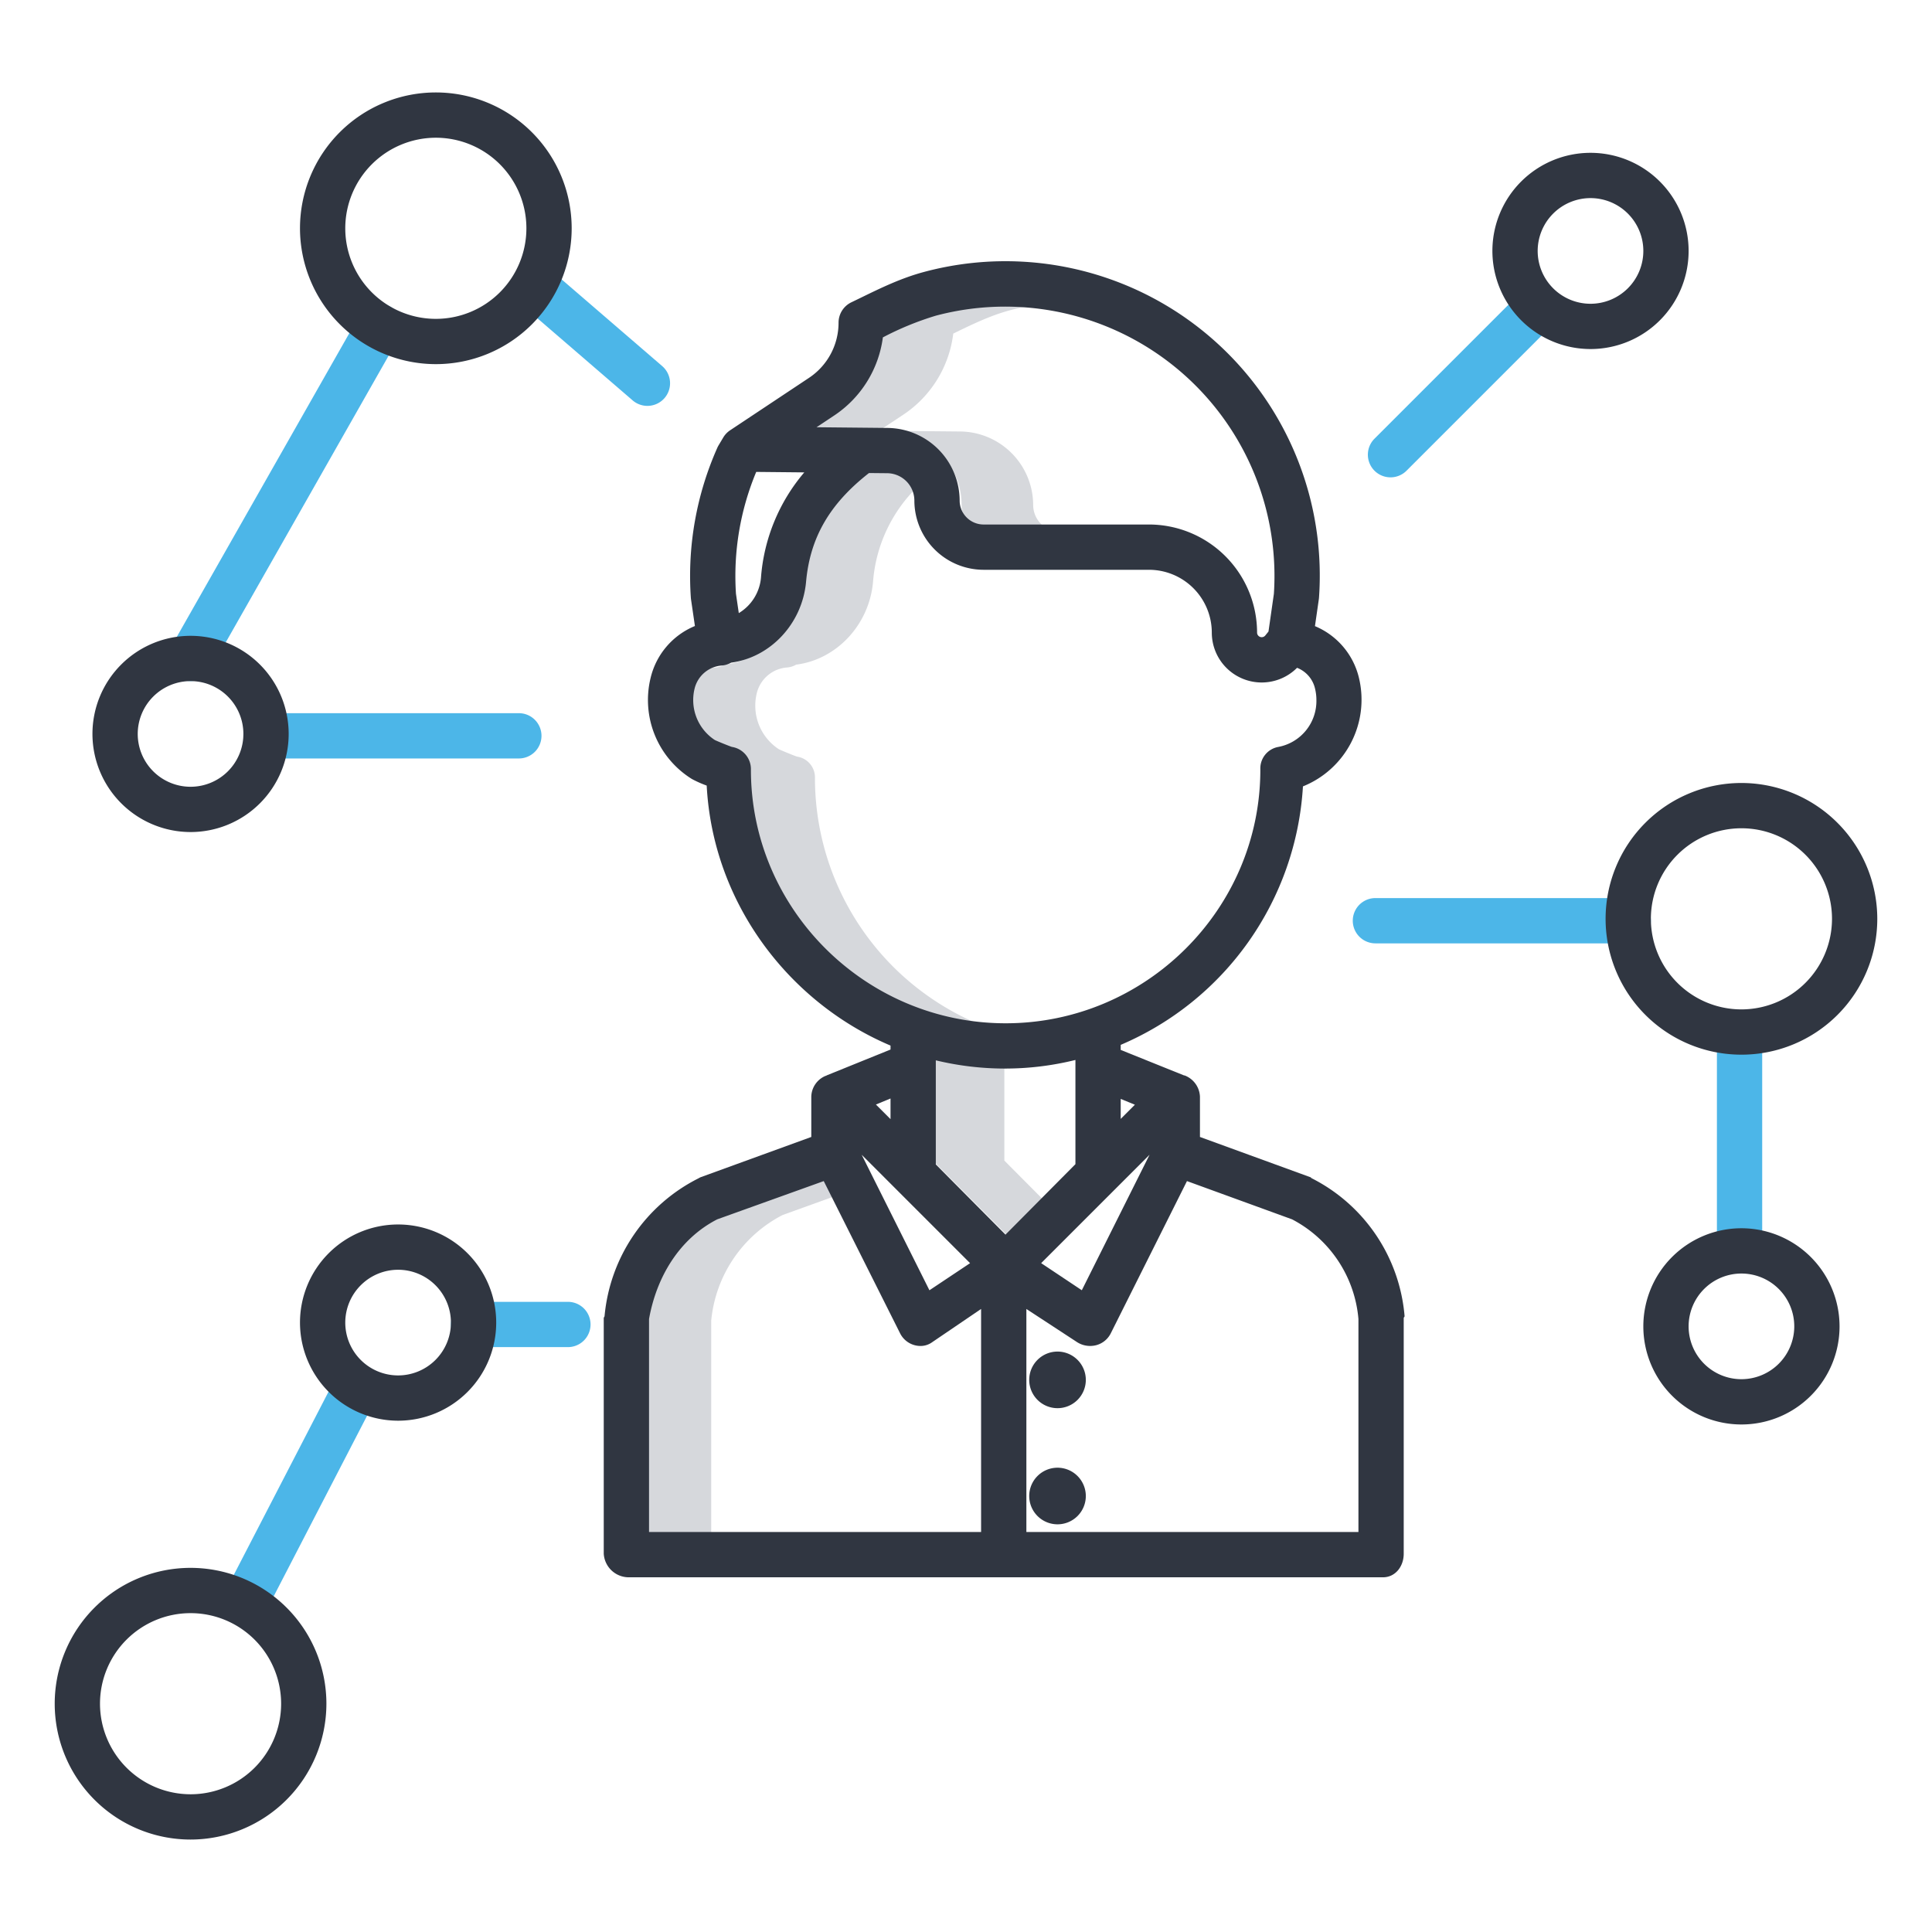
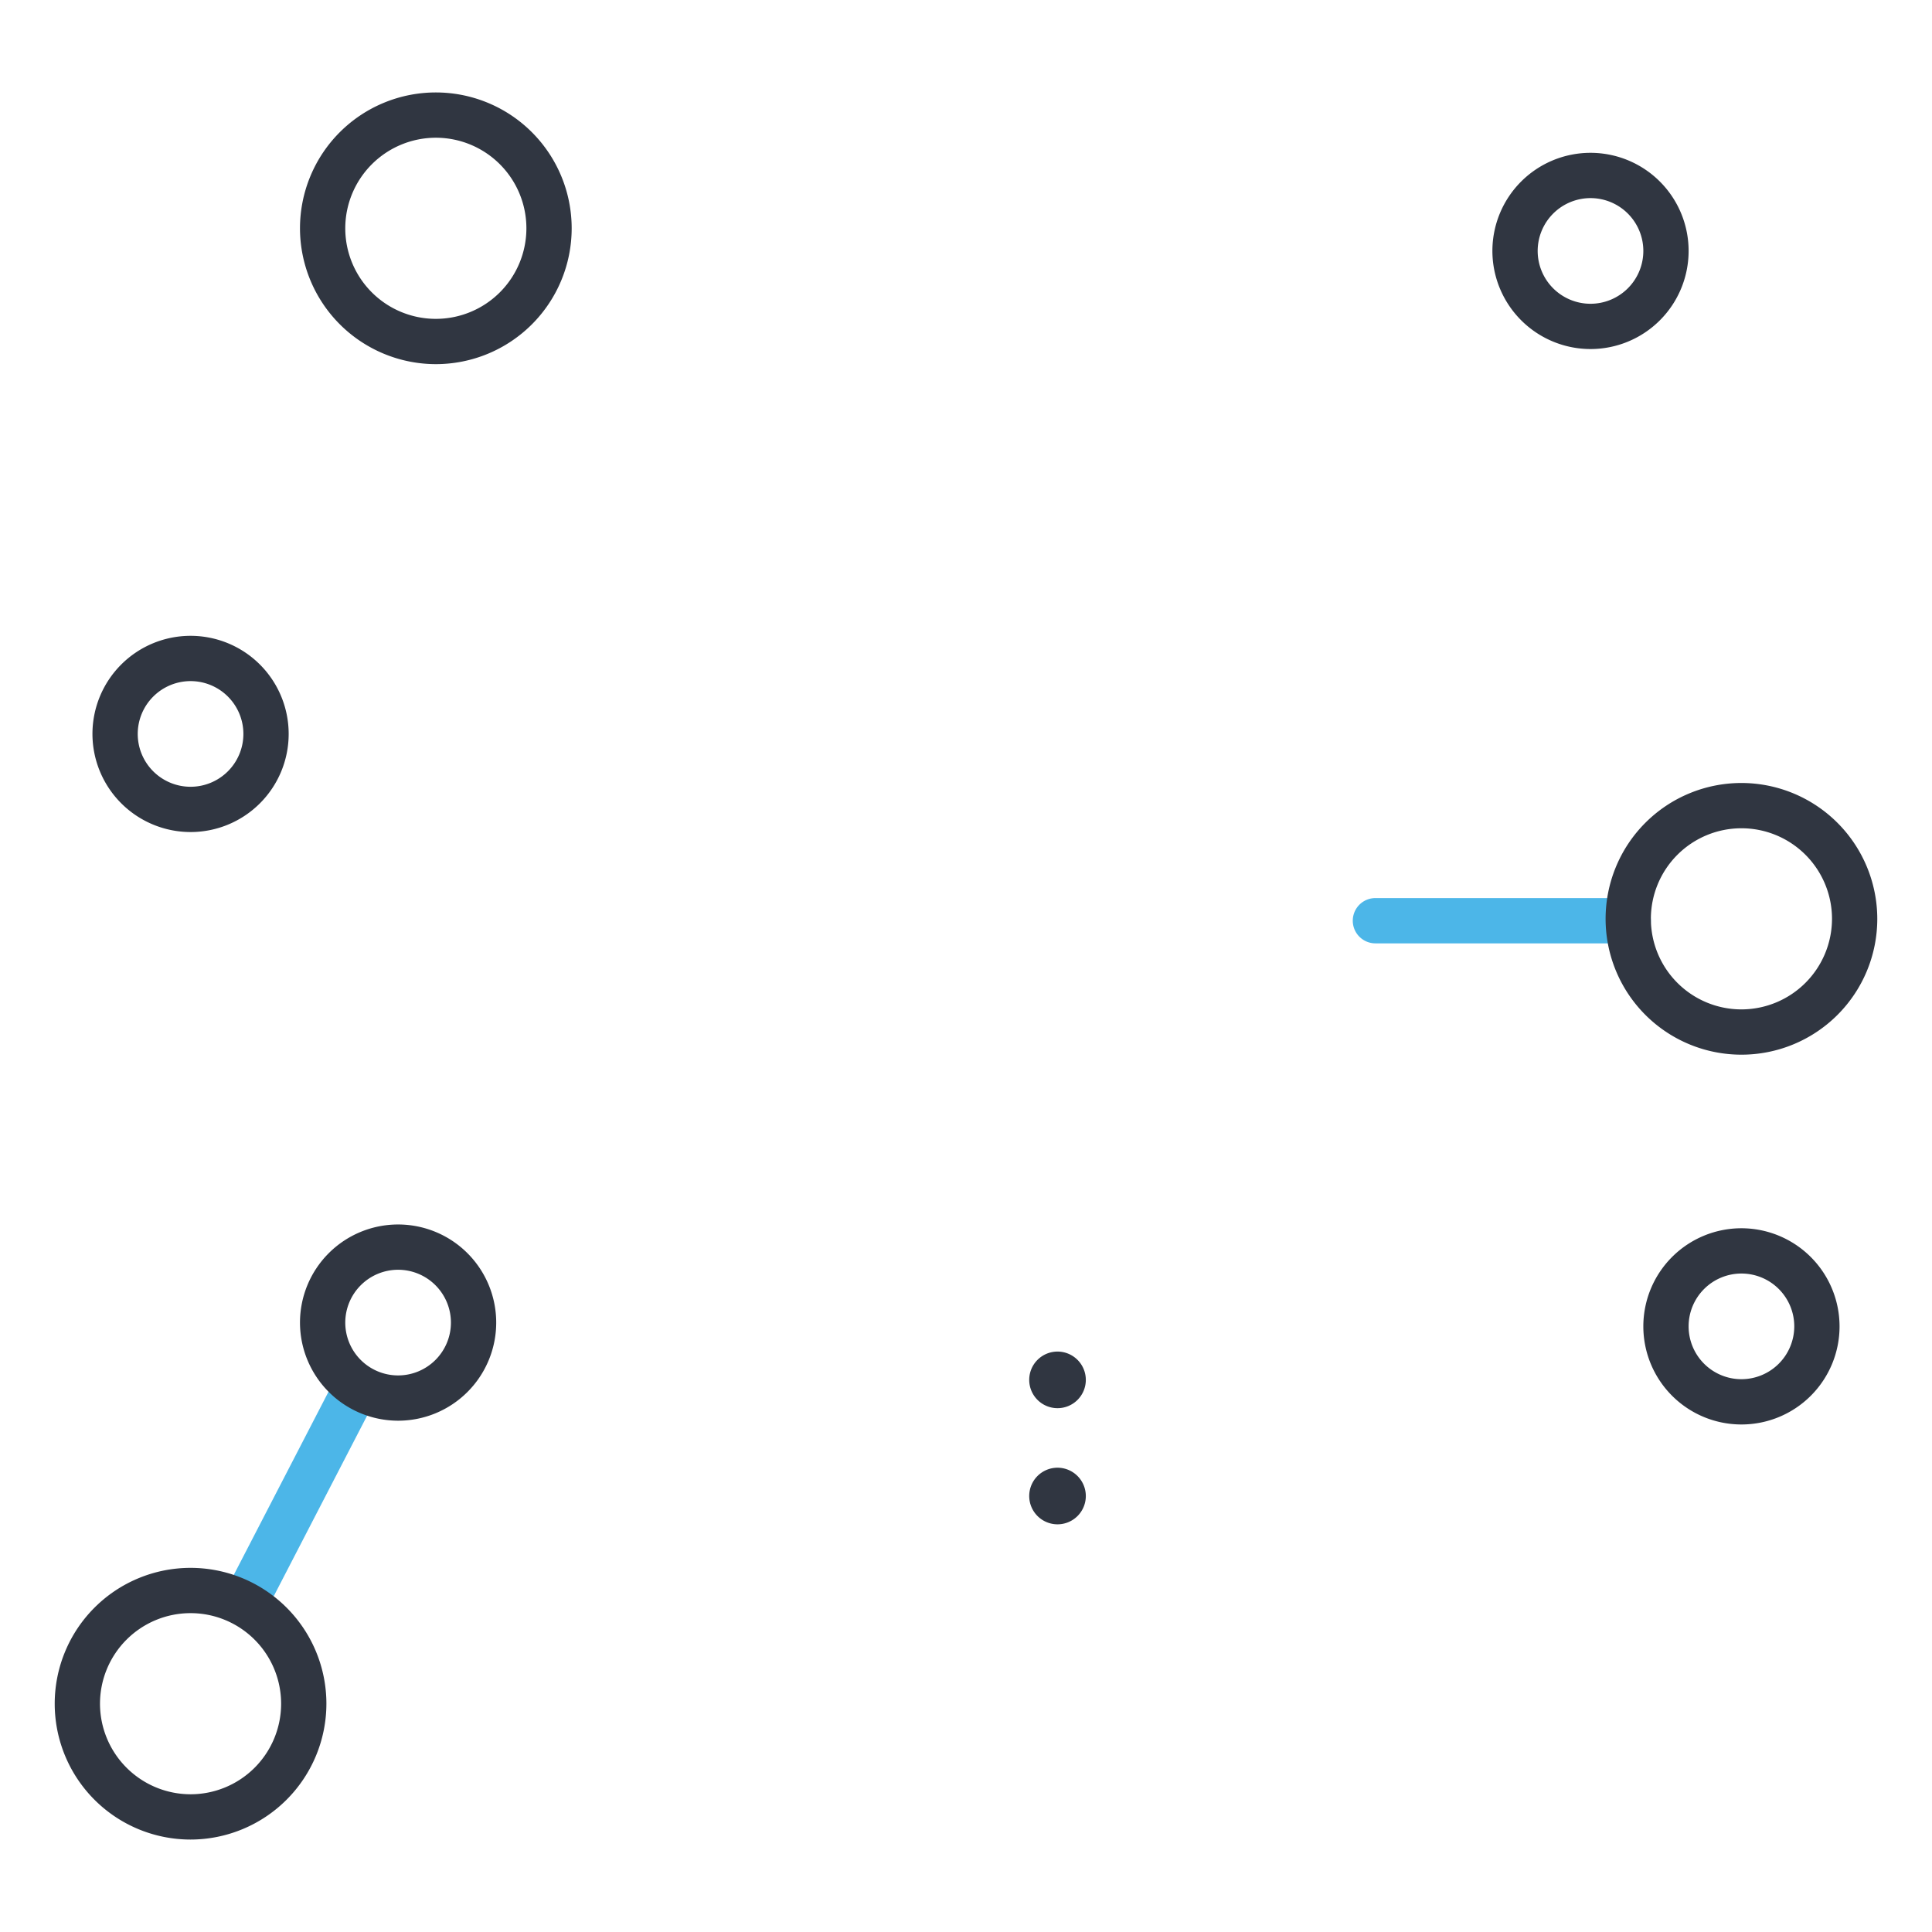
<svg xmlns="http://www.w3.org/2000/svg" width="512" height="512" x="0" y="0" viewBox="0 0 512 512" style="enable-background:new 0 0 512 512" xml:space="preserve" class="">
  <g>
-     <path d="M266.164 307.57v-27.307a83.241 83.241 0 0 1-18.96-2.4v29.71l19.875 19.975 9.48-9.528ZM273.8 133.824a19.542 19.542 0 0 0-19.3-19.476l-21.526-.2 6.372-4.225A30.176 30.176 0 0 0 252.625 88.4c5.055-2.461 9.835-4.78 14.969-6.159a75.125 75.125 0 0 1 9.858-1.951 76.921 76.921 0 0 0-9.531-.613 74.427 74.427 0 0 0-19.288 2.564c-5.133 1.379-9.913 3.7-14.968 6.159a30.178 30.178 0 0 1-13.285 21.52l-6.371 4.225 21.526.2a19.542 19.542 0 0 1 19.305 19.476 7.152 7.152 0 0 0 7.18 7.138h18.96a7.152 7.152 0 0 1-7.18-7.135Z" style="" fill="#d6d8dc" data-original="#d4e1f4" class="" opacity="1" />
-     <path d="M215.972 206.255v-.115a5.574 5.574 0 0 0-4.775-5.635c-1.179-.405-3.889-1.534-4.777-1.945a13.793 13.793 0 0 1-5.867-14.842 8.936 8.936 0 0 1 8.095-6.831 5.669 5.669 0 0 0 2.341-.752c10.618-1.328 19.333-10.457 20.369-21.877a39.349 39.349 0 0 1 11.634-25.121 8.129 8.129 0 0 0-7.57-5.392l-5.259-.052c-11.127 8.648-16.637 18.14-17.765 30.565-1.036 11.42-9.751 20.549-20.369 21.877a5.674 5.674 0 0 1-2.342.752 8.936 8.936 0 0 0-8.094 6.831 13.8 13.8 0 0 0 5.866 14.842c.889.411 3.6 1.54 4.778 1.945a5.574 5.574 0 0 1 4.774 5.635v.115a70.529 70.529 0 0 0 80.112 69.989 70.729 70.729 0 0 1-61.151-69.989ZM352.711 180.51a8.842 8.842 0 0 0-4.206-3.1c-.051.054-.105.1-.156.155a13.222 13.222 0 0 0 4.362 2.945ZM207.411 321.986l13.75-4.962-2.9-5.8-29.812 10.759a35.234 35.234 0 0 0-18.932 28.044v59.648h18.96V350.03a35.236 35.236 0 0 1 18.934-28.044Z" style="" fill="#d6d8dc" data-original="#d4e1f4" class="" opacity="1" />
    <path d="M364.5 250h67a6 6 0 0 0 0-12h-67a6 6 0 0 0 0 12Z" style="" fill="#4cb6e8" data-original="#1ae5be" class="" opacity="1" />
    <path d="M46.85 390.5h65.299v11.999H46.85z" style="" transform="rotate(-62.65 79.5 396.5)" fill="#4cb6e8" data-original="#1ae5be" class="" opacity="1" />
-     <path d="M125.5 357h25a6 6 0 0 0 0-12h-25a6 6 0 0 0 0 12ZM455 274h12v58h-12zM368.5 126.5a5.984 5.984 0 0 0 4.243-1.757l39-39a6 6 0 0 0-8.486-8.486l-39 39A6 6 0 0 0 368.5 126.5ZM143.5 195a6 6 0 0 0-6-6h-67a6 6 0 0 0 0 12h67a6 6 0 0 0 6-6ZM47.536 179.717a6 6 0 0 0 8.181-2.253l50-88a6 6 0 0 0-10.434-5.928l-50 88a6 6 0 0 0 2.253 8.181ZM138.583 81.044l29 25a6 6 0 1 0 7.834-9.088l-29-25a6 6 0 1 0-7.834 9.088Z" style="" fill="#4cb6e8" data-original="#1ae5be" class="" opacity="1" />
-     <path d="M166.5 418h200c3.313 0 5.5-2.917 5.5-6.23v-62.479c0-.166.243-.333.229-.5a45.166 45.166 0 0 0-24.616-36.543c-.21-.105-.131-.2-.352-.277L318 301.307v-10.664a6.285 6.285 0 0 0-3.936-5.591l-.128-.052h-.144L297 278.239V276.9a79.573 79.573 0 0 0 48.294-68.5 24.761 24.761 0 0 0 14.842-28.755 19.818 19.818 0 0 0-11.659-13.711l1.022-7.1c.021-.146.038-.292.049-.438a83.3 83.3 0 0 0-104.7-86.321c-6.008 1.613-11.331 4.2-16.479 6.709q-1.362.663-2.736 1.324a6 6 0 0 0-3.409 5.412 17.518 17.518 0 0 1-7.838 14.62l-20.875 13.875a5.989 5.989 0 0 0-1.845 1.933l-1.24 2.082a5.816 5.816 0 0 0-.323.622 83.583 83.583 0 0 0-7.022 39.744c.01.152.026.3.048.455l1.031 7.048a19.823 19.823 0 0 0-11.739 13.742 24.649 24.649 0 0 0 10.932 26.8 29.064 29.064 0 0 0 3.93 1.745C188.92 239.271 209 265.651 236 277.09v1.048l-17 6.883v.066s-.155.007-.167.013a6.12 6.12 0 0 0-3.833 5.543v10.664l-29.324 10.666a4.313 4.313 0 0 0-.53.277 45.508 45.508 0 0 0-24.933 36.543c-.014.165-.213.332-.213.5v62.477a6.646 6.646 0 0 0 6.5 6.23ZM360 349.551V406h-88v-59.11l13.44 8.793a6.4 6.4 0 0 0 3.453 1.008 6.478 6.478 0 0 0 1.6-.2 6.06 6.06 0 0 0 3.858-3.116L314.559 313l27.856 10.14A32.94 32.94 0 0 1 360 349.551Zm-102.918-14.8-10.773 7.182-17.955-35.91ZM248 308.585V281a78.392 78.392 0 0 0 18.284 2.179A77.611 77.611 0 0 0 285 280.9v27.616l-18.532 18.673Zm56.646-2.566-17.955 35.91-10.773-7.182Zm-3.889-13.255L297 296.521v-5.3Zm-79.728-182.623a29.479 29.479 0 0 0 12.942-20.73 79.511 79.511 0 0 1 13.991-5.74 71.387 71.387 0 0 1 89.631 73.691l-1.431 10-.846 1.047a1.225 1.225 0 0 1-2.177-.764A28.676 28.676 0 0 0 304.49 139h-43.833a6.351 6.351 0 0 1-6.339-6.345 19.307 19.307 0 0 0-19.052-19.245l-18.87-.188Zm-20.622 14.921 12.735.126a48.634 48.634 0 0 0-11.475 27.9 12.214 12.214 0 0 1-5.88 9.392l-.749-5.124a71.609 71.609 0 0 1 5.369-32.294ZM199 203.984v-.111a5.949 5.949 0 0 0-5.061-5.936c-1.114-.388-3.629-1.421-4.484-1.812a12.663 12.663 0 0 1-5.384-13.624 8.029 8.029 0 0 1 7.278-6.136 5.984 5.984 0 0 0 2.408-.759c10.363-1.371 18.849-10.282 19.861-21.436 1.06-11.695 6.234-20.65 16.674-28.812l4.855.048a7.271 7.271 0 0 1 7.171 7.249A18.365 18.365 0 0 0 260.657 151h43.833a16.663 16.663 0 0 1 16.649 16.643 13.226 13.226 0 0 0 22.595 9.332 7.78 7.78 0 0 1 4.766 5.525 12.685 12.685 0 0 1 .361 3.018 12.389 12.389 0 0 1-10.158 12.438 5.787 5.787 0 0 0-4.7 5.908v.117c0 37.052-30.448 67.2-67.495 67.2S199 241.036 199 203.984Zm37 92.6-3.874-3.874 3.874-1.6Zm-64 52.966c2-11.2 8.069-21.281 18.077-26.416L218.3 313l20.252 40.379a6.064 6.064 0 0 0 5.413 3.317 5.246 5.246 0 0 0 3.086-1.008L260 346.89V406h-88Z" style="" fill="#303641" data-original="#0635c9" class="" opacity="1" />
    <path d="M280.254 388.958a7.5 7.5 0 1 0 7.5 7.5 7.51 7.51 0 0 0-7.5-7.5ZM280.254 358.181a7.5 7.5 0 1 0 7.5 7.5 7.509 7.509 0 0 0-7.5-7.5ZM461.5 207.5a36 36 0 1 0 36 36 36.04 36.04 0 0 0-36-36Zm0 60a24 24 0 1 1 24-24 24.027 24.027 0 0 1-24 24ZM461.5 325.5a26 26 0 1 0 26 26 26.03 26.03 0 0 0-26-26Zm0 40a14 14 0 1 1 14-14 14.015 14.015 0 0 1-14 14ZM86.5 451.5a36 36 0 1 0-36 36 36.04 36.04 0 0 0 36-36Zm-60 0a24 24 0 1 1 24 24 24.027 24.027 0 0 1-24-24ZM105.5 376.5a26 26 0 1 0-26-26 26.03 26.03 0 0 0 26 26Zm0-40a14 14 0 1 1-14 14 14.015 14.015 0 0 1 14-14ZM50.5 220.5a26 26 0 1 0-26-26 26.03 26.03 0 0 0 26 26Zm0-40a14 14 0 1 1-14 14 14.015 14.015 0 0 1 14-14ZM115.5 96.5a36 36 0 1 0-36-36 36.04 36.04 0 0 0 36 36Zm0-60a24 24 0 1 1-24 24 24.027 24.027 0 0 1 24-24ZM421.5 92.5a26 26 0 1 0-26-26 26.03 26.03 0 0 0 26 26Zm0-40a14 14 0 1 1-14 14 14.015 14.015 0 0 1 14-14Z" style="" fill="#303641" data-original="#0635c9" class="" opacity="1" />
  </g>
</svg>